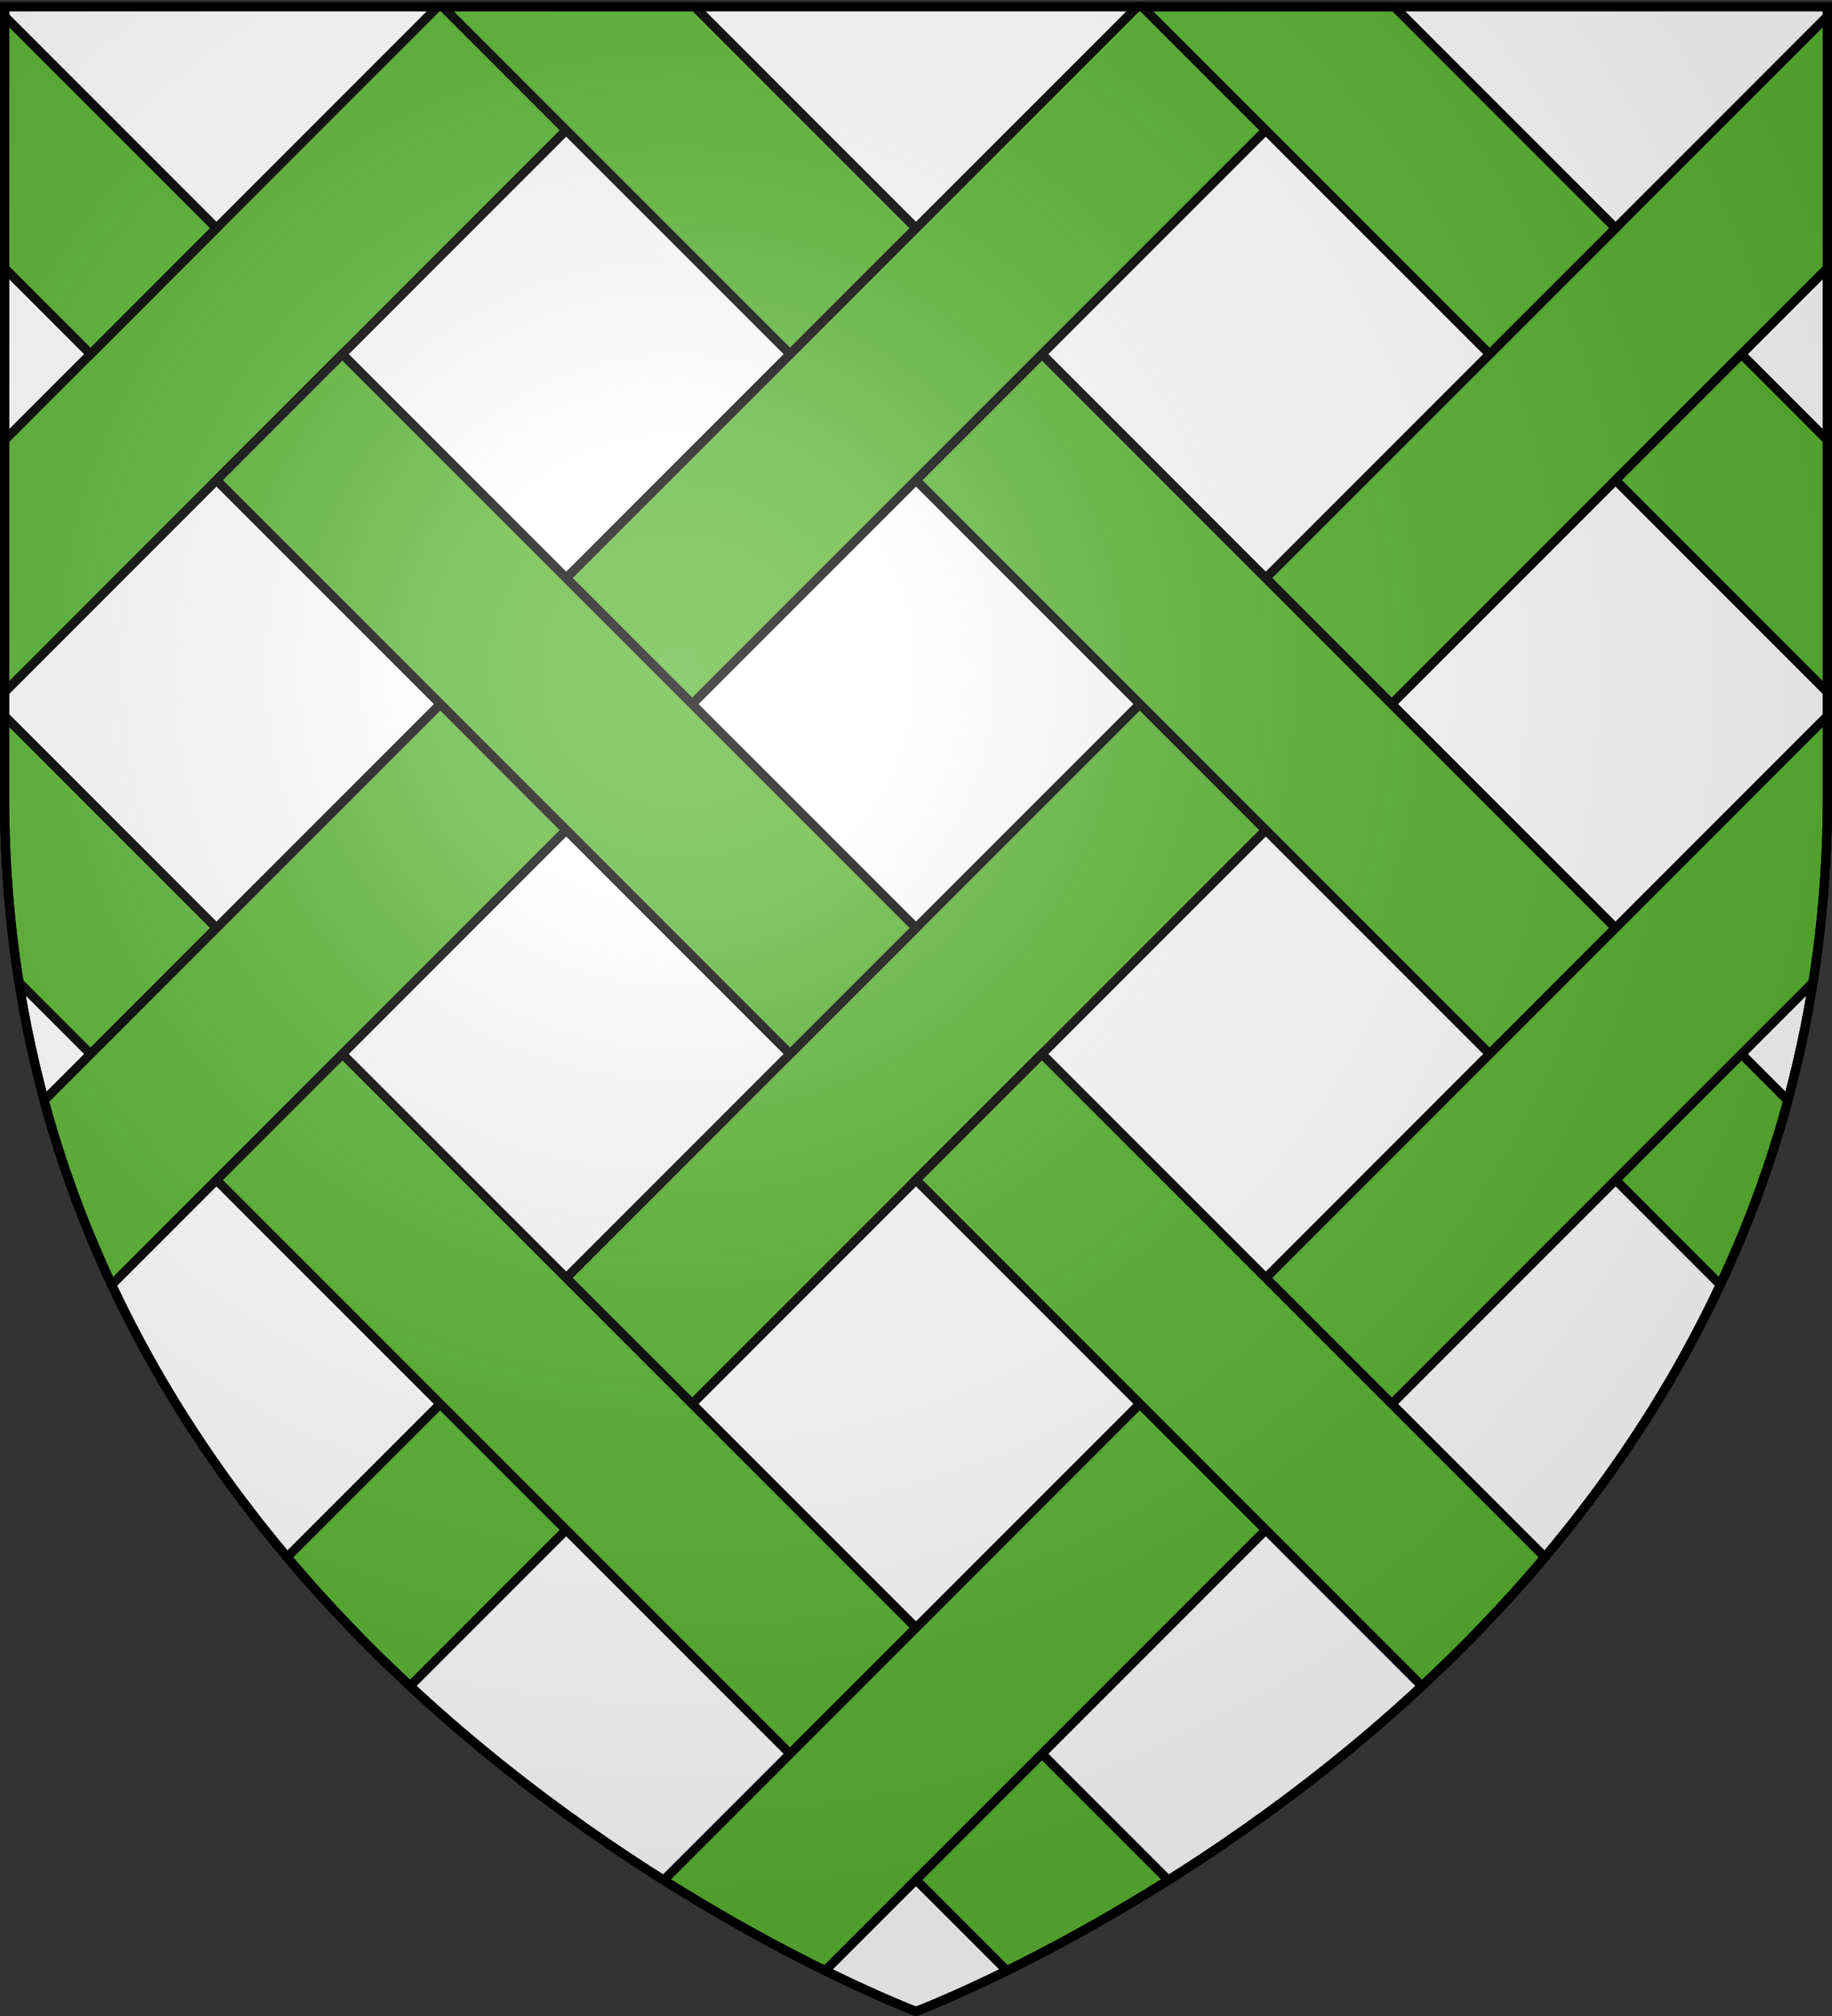
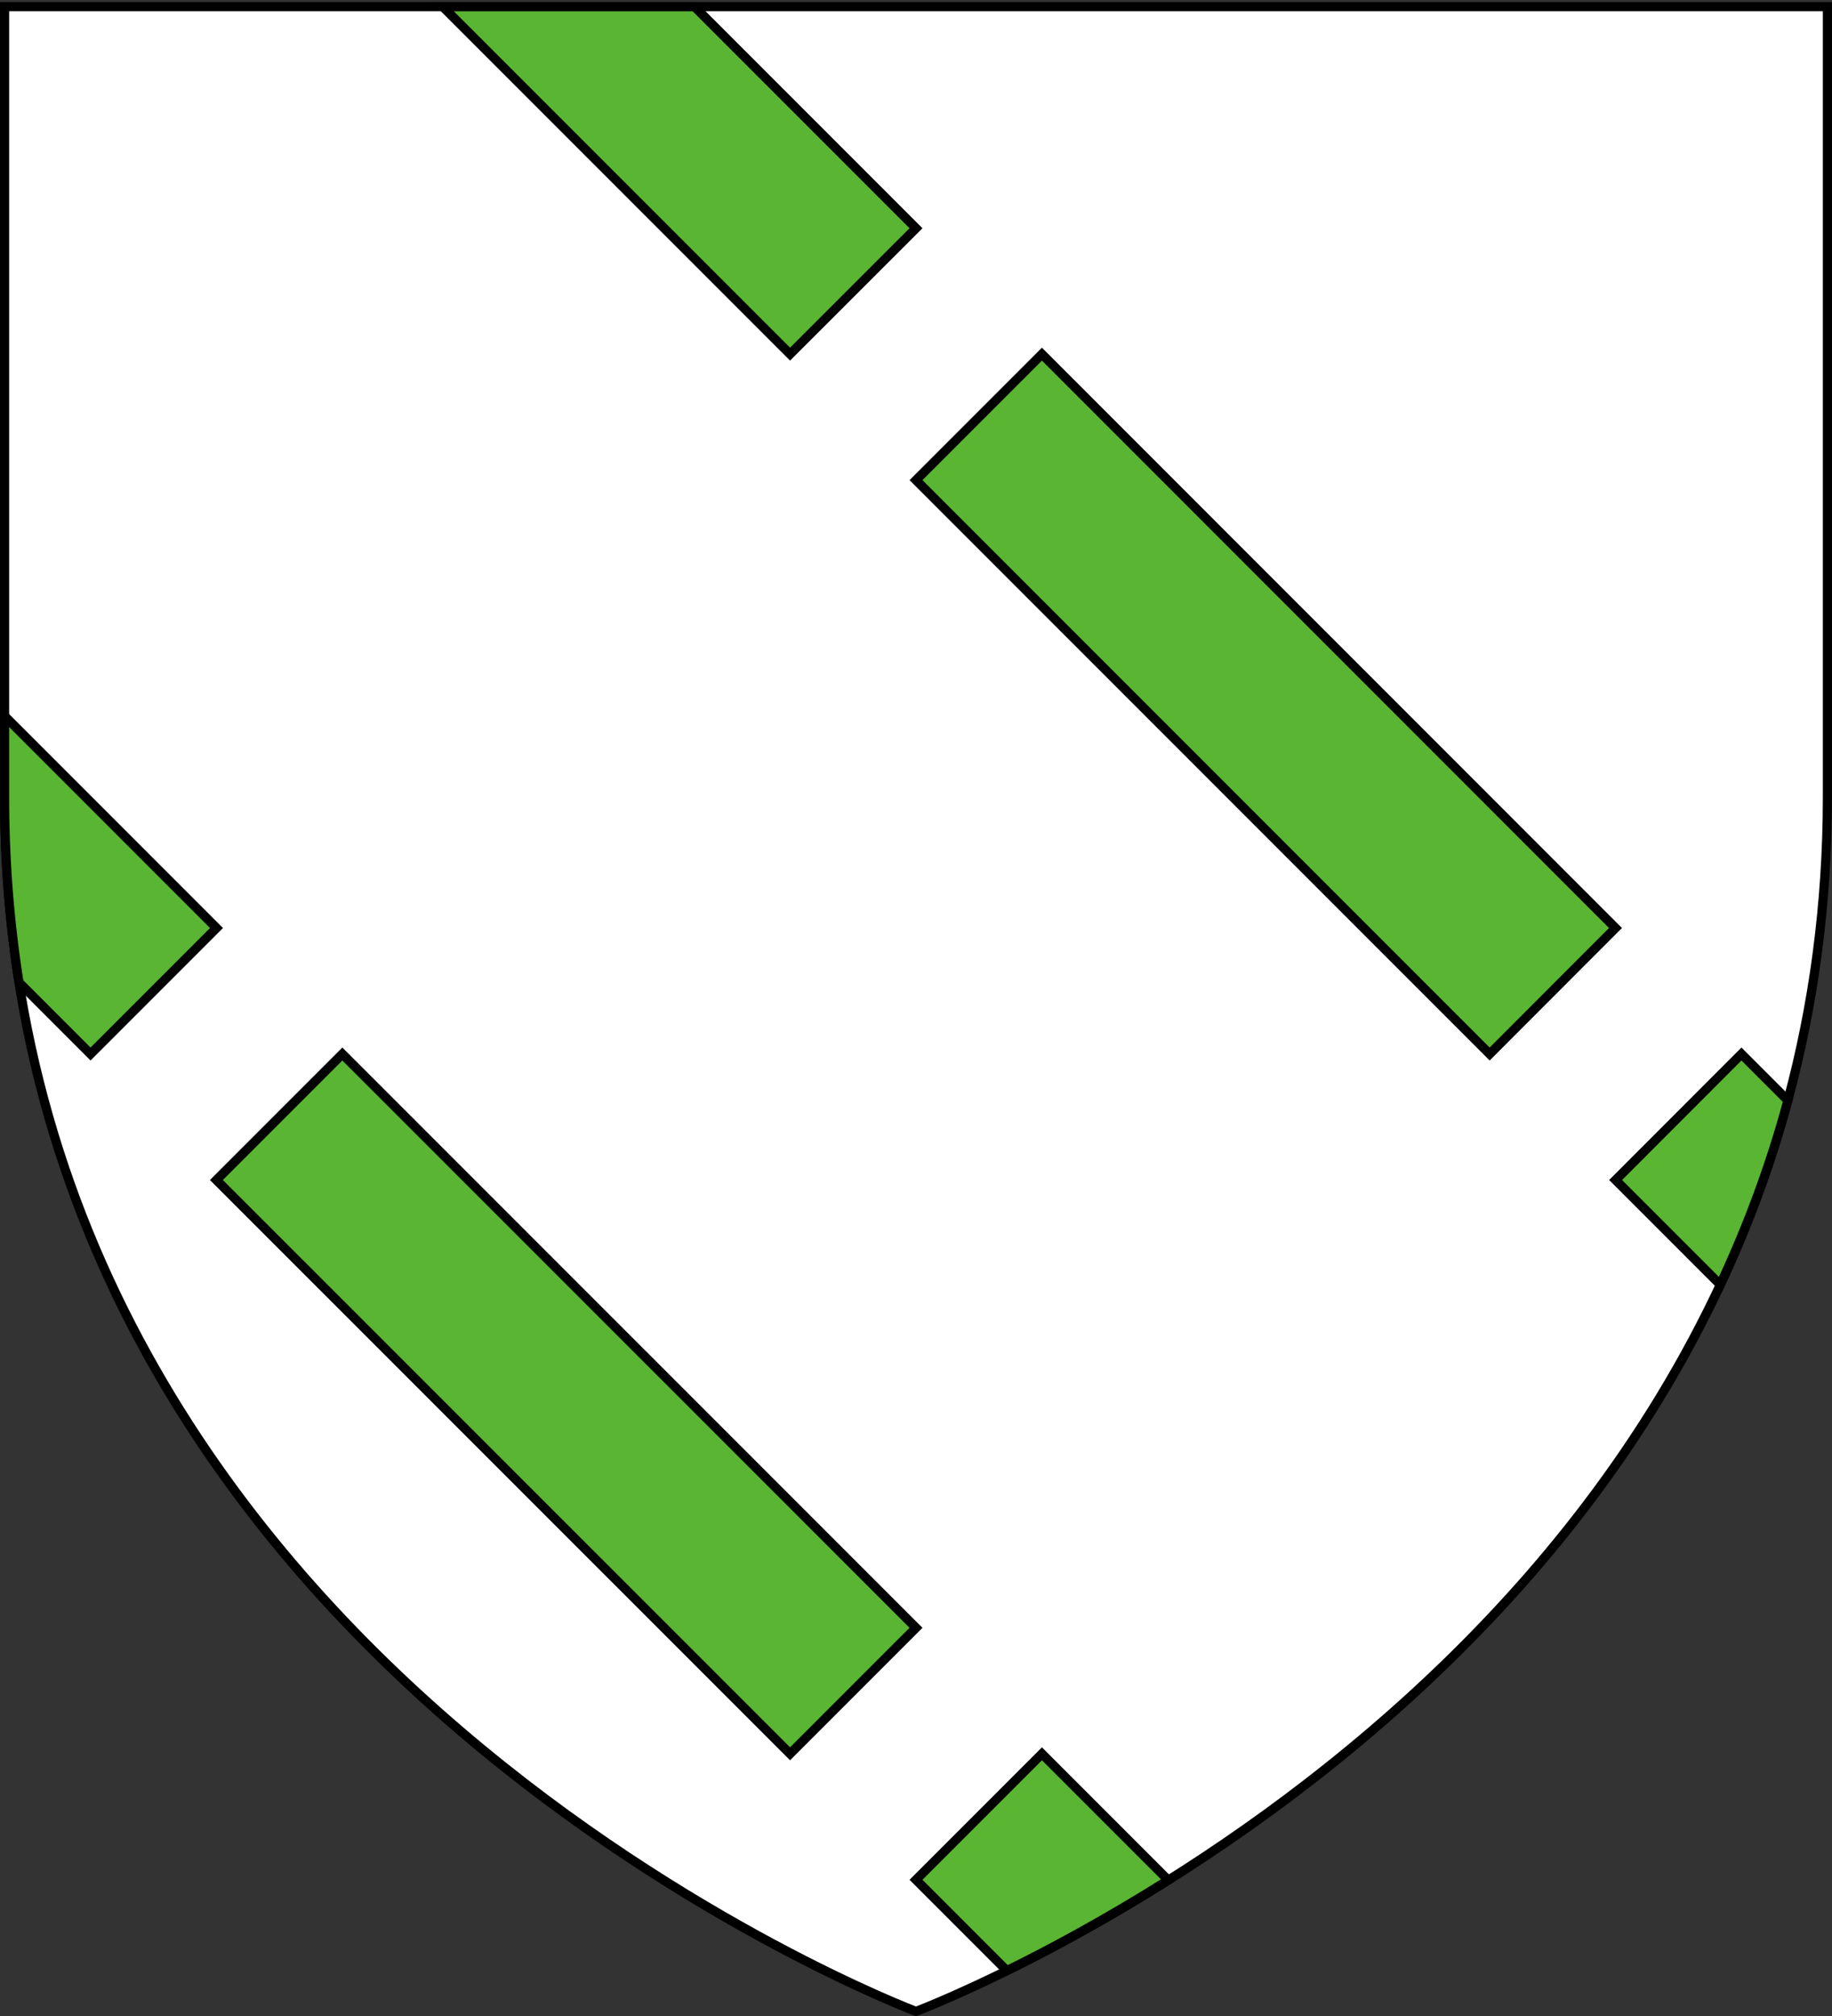
<svg xmlns="http://www.w3.org/2000/svg" xmlns:xlink="http://www.w3.org/1999/xlink" width="600" height="660" version="1.0">
  <rect width="100%" height="100%" fill="#333333" stroke="none" />
  <desc>Flag of Canton of Valais (Wallis)</desc>
  <defs>
    <radialGradient xlink:href="#b" id="c" cx="221.445" cy="226.331" r="300" fx="221.445" fy="226.331" gradientTransform="matrix(1.353 0 0 1.349 -77.63 -85.747)" gradientUnits="userSpaceOnUse" />
    <linearGradient id="b">
      <stop offset="0" style="stop-color:white;stop-opacity:.314" />
      <stop offset=".19" style="stop-color:white;stop-opacity:.251" />
      <stop offset=".6" style="stop-color:#6b6b6b;stop-opacity:.125" />
      <stop offset="1" style="stop-color:black;stop-opacity:.125" />
    </linearGradient>
  </defs>
  <g style="display:inline">
    <path d="M300 658.5s298.5-112.32 298.5-397.772V2.176H1.5v258.552C1.5 546.18 300 658.5 300 658.5z" style="fill:#fff;fill-opacity:1;fill-rule:evenodd;stroke:#000;stroke-width:3;stroke-linecap:butt;stroke-linejoin:miter;stroke-miterlimit:4;stroke-dasharray:none;stroke-opacity:1" />
  </g>
  <g style="display:inline">
-     <path d="M598.5 5.313 414.563 189.25l41.218 41.25L598.5 87.781zM373.313 230.5 185.438 418.375l41.25 41.219L414.563 271.75zM144.188 459.625 94.03 509.781c12.915 15.354 26.512 29.377 40.281 42.188l51.125-51.125zM143.375 2.188 1.5 144.094v82.5L185.438 42.625 145 2.188z" style="fill:#5ab532;fill-opacity:1;stroke:#000;stroke-width:3;stroke-miterlimit:4;stroke-dasharray:none;stroke-opacity:1;display:inline" />
    <path d="M1.5 234.406v26.313c0 21.248 1.657 41.551 4.719 60.906l23.437 23.438 41.25-41.25zm110.625 110.657-41.25 41.25L258.75 574.156l41.25-41.25zM341.25 574.156 300 615.406l29.75 29.75c14.172-6.977 32.462-16.772 52.875-29.625zM145 2.188l113.75 113.75L300 74.718l-72.531-72.53zm196.25 113.75L300 157.188l187.875 187.875 41.219-41.25zm229.094 229.125-41.219 41.25 34.281 34.28c8.831-18.857 16.382-38.93 22.157-60.312z" style="fill:#5ab532;fill-opacity:1;stroke:#000;stroke-width:3;stroke-miterlimit:4;stroke-dasharray:none;stroke-opacity:1;display:inline" />
-     <path d="M598.5 234.406 414.563 418.375l41.25 41.25L593.78 321.656c3.065-19.364 4.719-39.678 4.719-60.937zM373.313 459.594 217.375 615.53c20.413 12.853 38.703 22.648 52.875 29.625l144.313-144.312zM372.531 2.188 185.438 189.25l41.25 41.25L414.563 42.625l-40.47-40.437zM144.22 230.5 14.438 360.281c5.774 21.381 13.325 41.455 22.156 60.313L185.438 271.75z" style="fill:#5ab532;fill-opacity:1;stroke:#000;stroke-width:3;stroke-miterlimit:4;stroke-dasharray:none;stroke-opacity:1;display:inline" />
-     <path d="M1.5 5.313V87.78l28.156 28.156 41.219-41.25zm110.625 110.625-41.219 41.25L258.75 345.063l41.25-41.25zM341.25 345.063 300 386.28 465.688 551.97c13.769-12.811 27.366-26.834 40.28-42.188zM374.094 2.188l113.781 113.75 41.25-41.25-72.5-72.5zm196.25 113.75-41.25 41.25 69.406 69.406v-82.5z" style="fill:#5ab532;fill-opacity:1;stroke:#000;stroke-width:3;stroke-miterlimit:4;stroke-dasharray:none;stroke-opacity:1;display:inline" />
  </g>
-   <path d="M300 658.5s298.5-112.32 298.5-397.772V2.176H1.5v258.552C1.5 546.18 300 658.5 300 658.5" style="opacity:1;fill:url(#c);fill-opacity:1;fill-rule:evenodd;stroke:none;stroke-width:1px;stroke-linecap:butt;stroke-linejoin:miter;stroke-opacity:1" />
-   <path d="M300 658.5S1.5 546.18 1.5 260.728V2.176h597v258.552C598.5 546.18 300 658.5 300 658.5z" style="opacity:1;fill:none;fill-opacity:1;fill-rule:evenodd;stroke:#000;stroke-width:3;stroke-linecap:butt;stroke-linejoin:miter;stroke-miterlimit:4;stroke-dasharray:none;stroke-opacity:1" />
</svg>